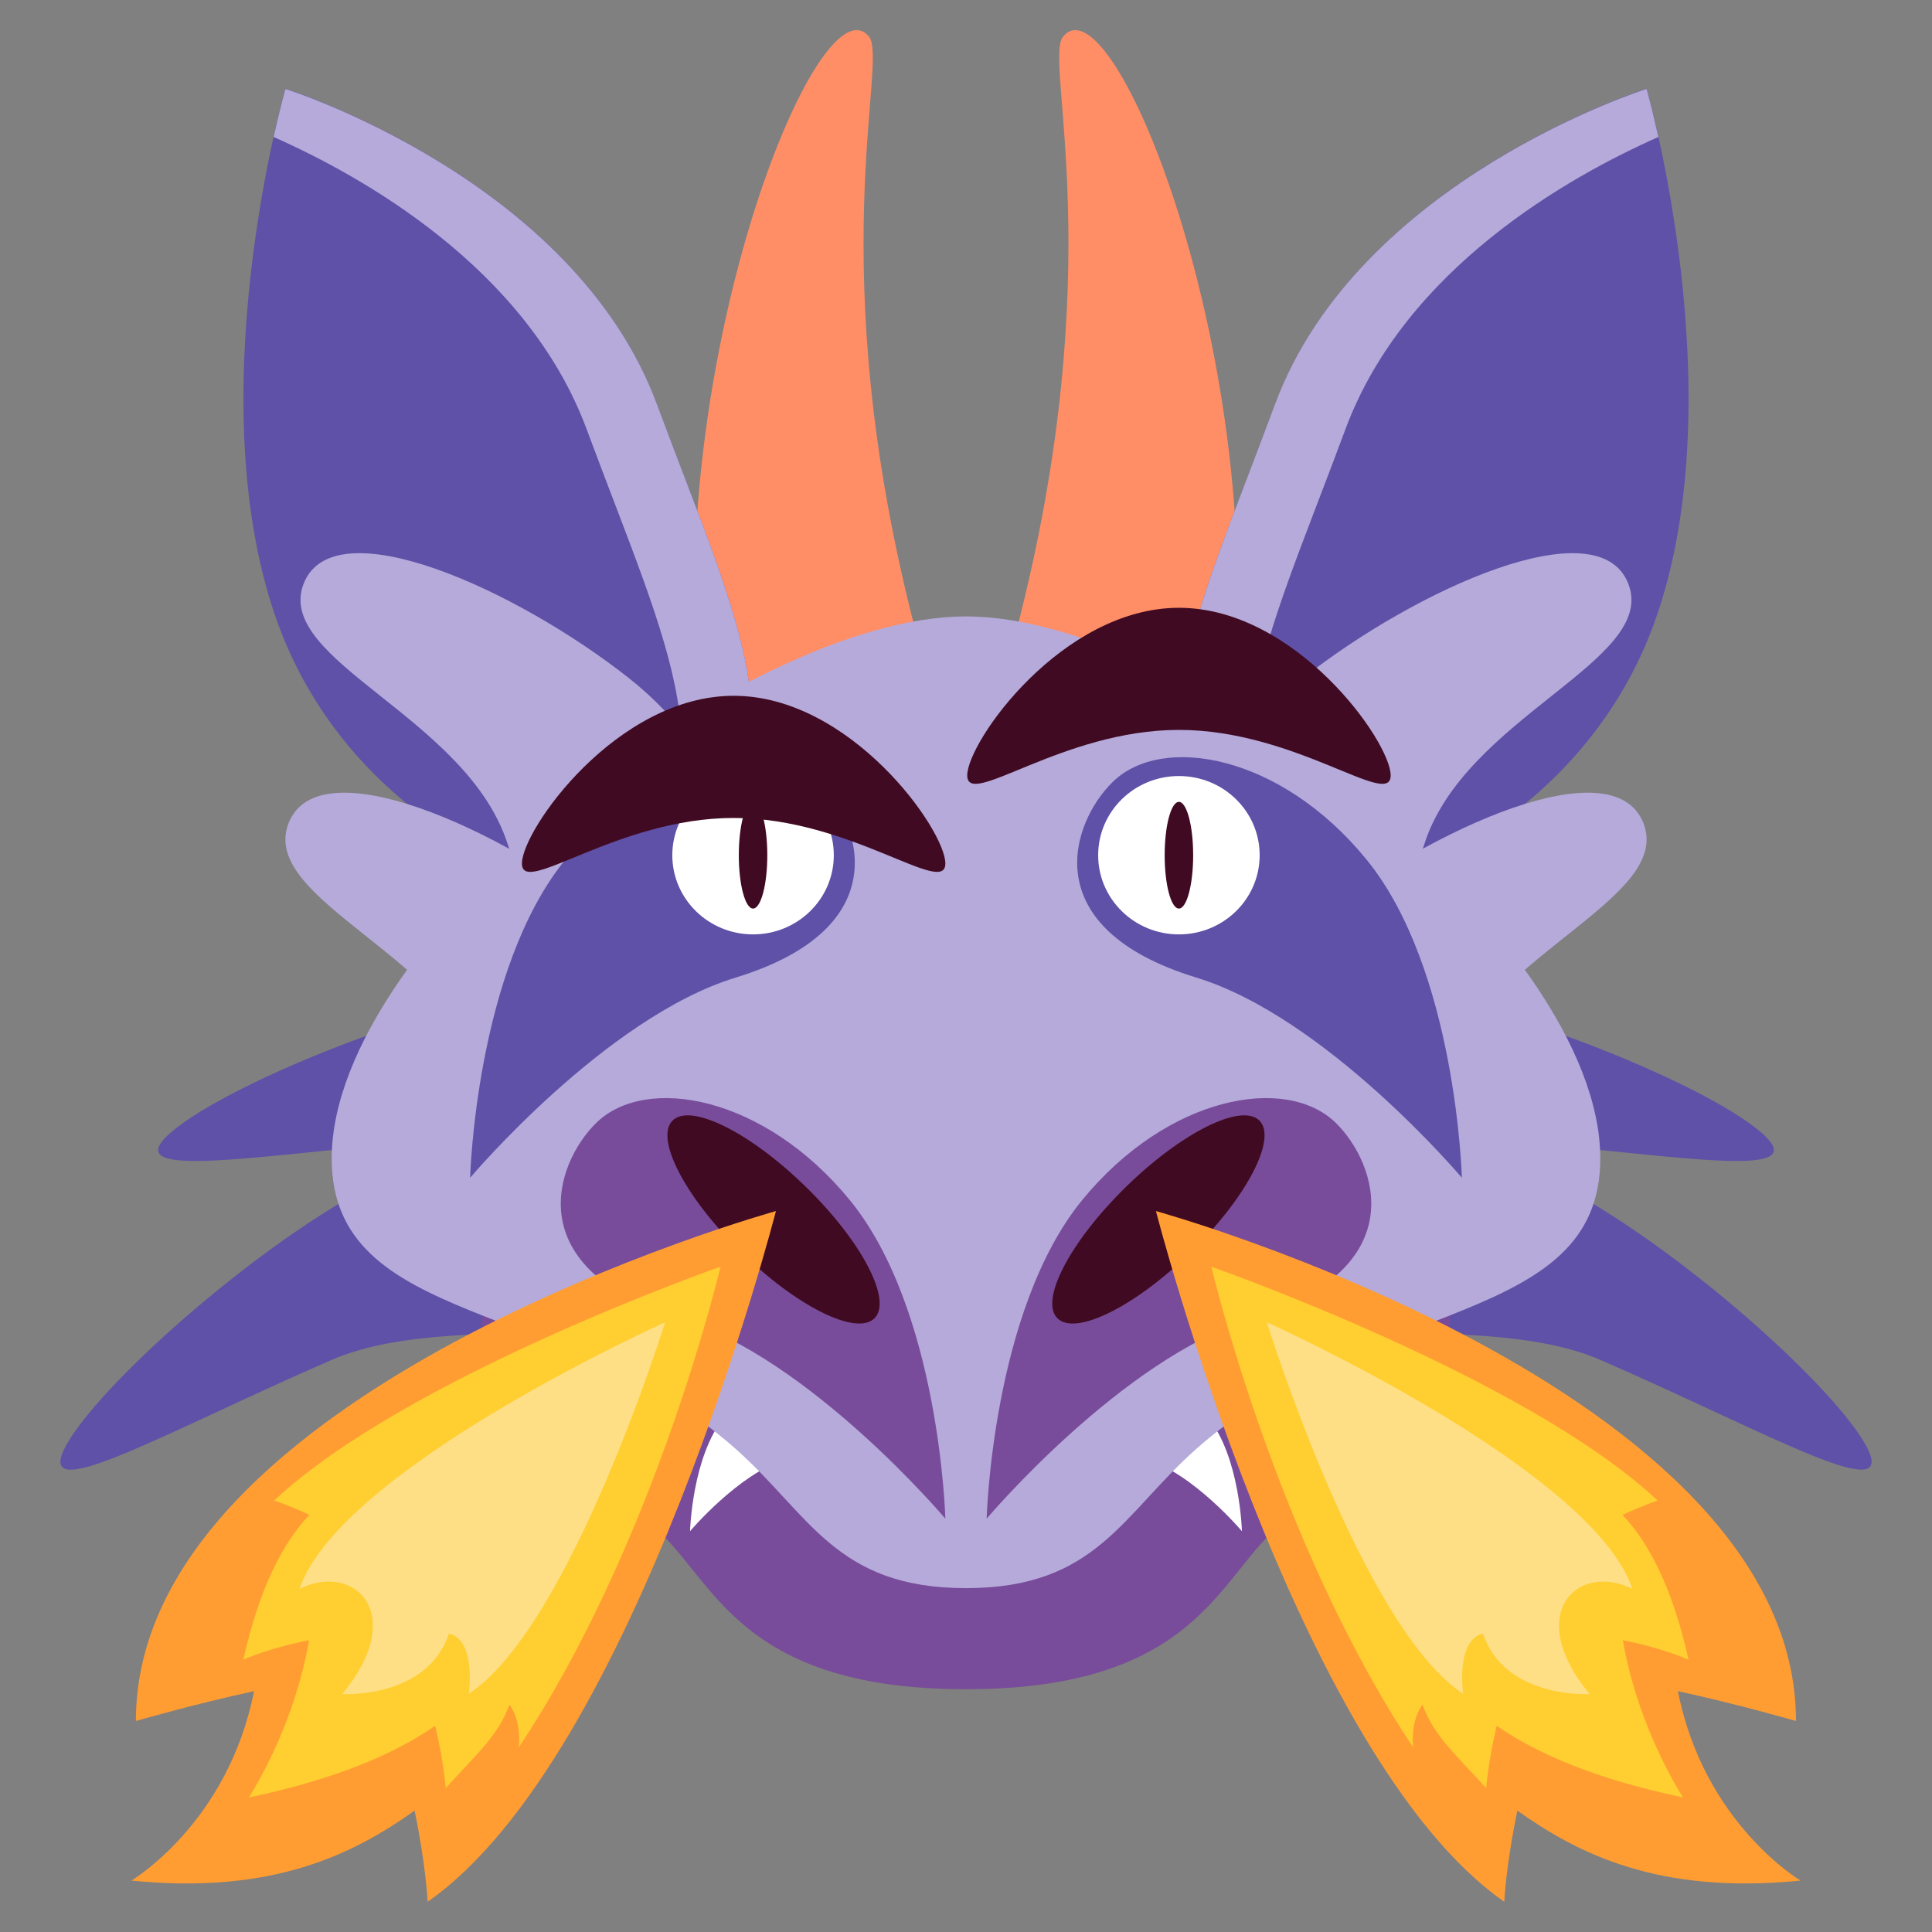
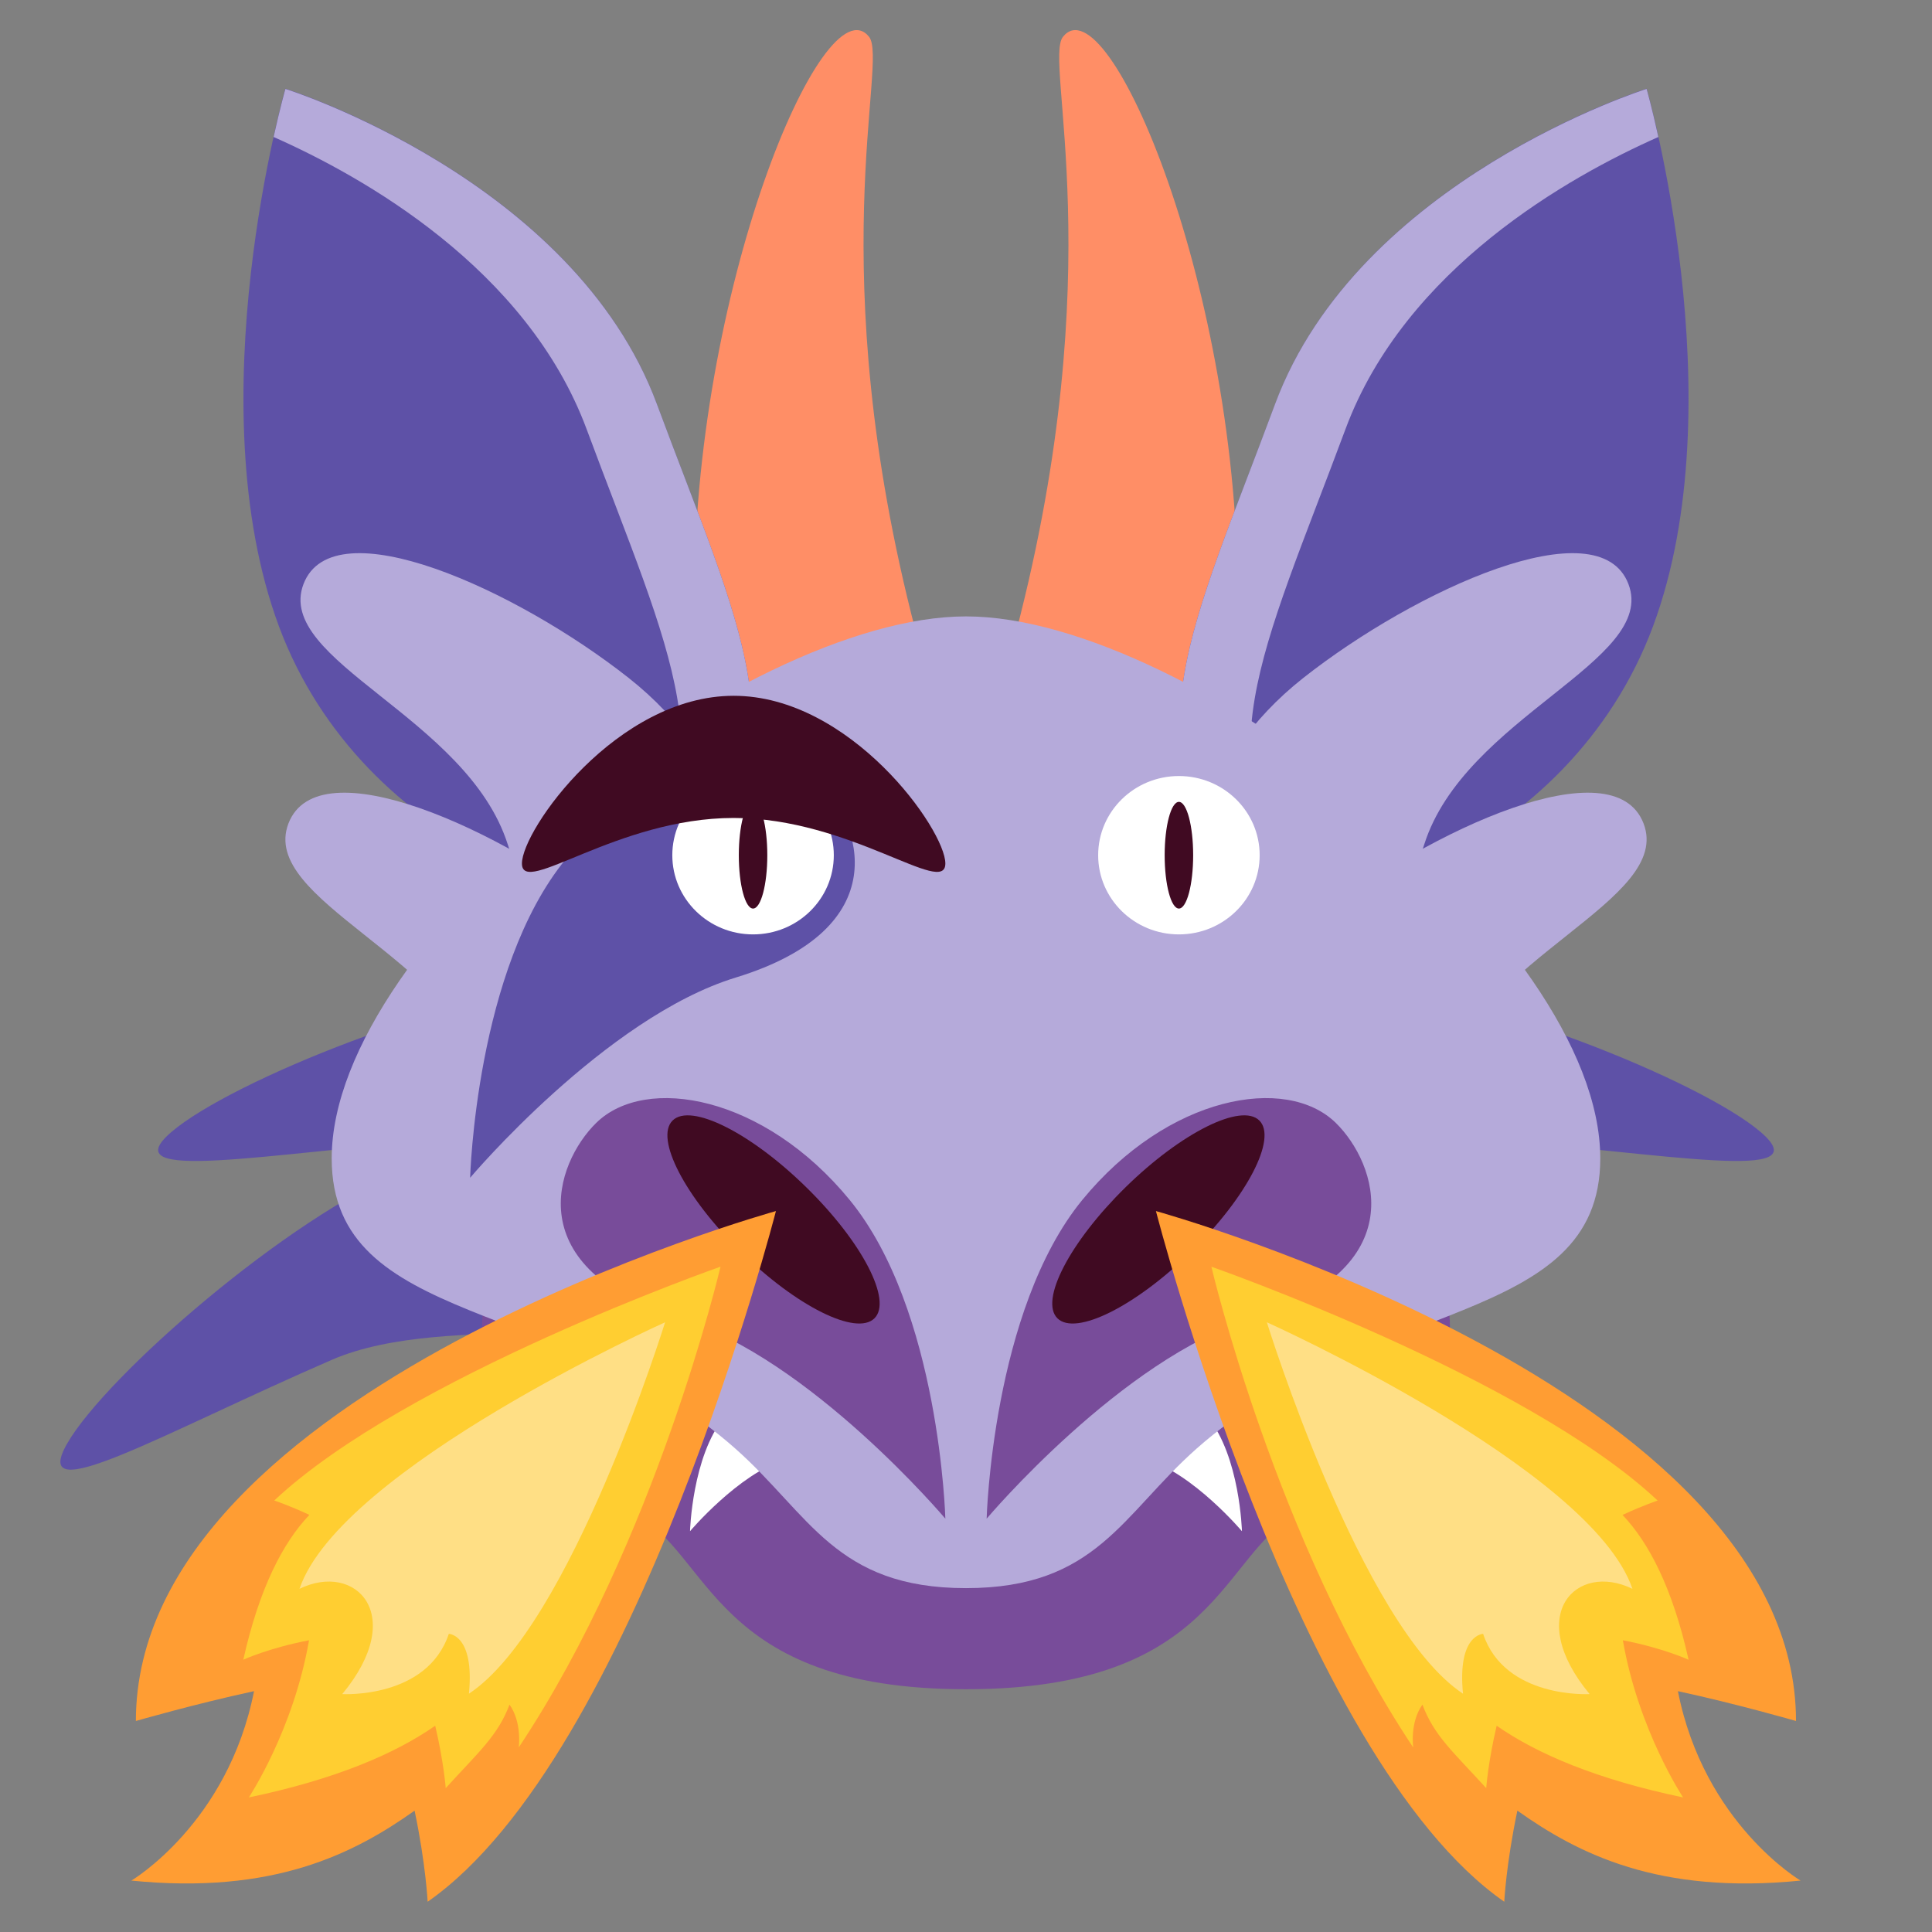
<svg xmlns="http://www.w3.org/2000/svg" version="1.1" id="Layer_1" x="0px" y="0px" width="64px" height="64px" viewBox="0 0 64 64" enable-background="new 0 0 64 64" xml:space="preserve">
  <rect x="0" y="0" width="64" height="64" fill="#808080" stroke="none" />
  <g>
    <g>
      <g>
        <g>
          <g>
            <g>
              <path fill="#5E51A7" d="M22.046,42.897c0.158-1.778-3.672-6.183-8.588-4.17C9.513,40.339,3.523,45.572,2.23,47.81        c-1.307,2.271,3.135-0.321,8.764-2.765C14.906,43.351,21.853,45.045,22.046,42.897z" />
            </g>
            <g>
              <path fill="#5E51A7" d="M26.037,39.298c0.752-1.627-1.373-7.025-6.689-6.724c-4.27,0.239-11.689,3.229-13.666,4.921        c-2,1.715,3.068,0.714,9.203,0.239C19.148,37.405,25.13,41.263,26.037,39.298z" />
            </g>
          </g>
          <g>
            <g>
-               <path fill="#5E51A7" d="M41.954,42.897c-0.16-1.778,3.67-6.183,8.586-4.17c3.945,1.611,9.936,6.845,11.23,9.082        c1.305,2.271-3.137-0.321-8.766-2.765C49.095,43.351,42.147,45.045,41.954,42.897z" />
              <path fill="#5E51A7" d="M37.962,39.298c-0.752-1.627,1.373-7.025,6.691-6.724c4.268,0.239,11.688,3.229,13.666,4.921        c1.998,1.715-3.068,0.714-9.205,0.239C44.853,37.405,38.87,41.263,37.962,39.298z" />
            </g>
          </g>
        </g>
      </g>
      <g>
        <path fill="#784C9A" d="M48.032,43.987c0,2.699-0.84,4.065-5.004,6.137c-2.594,1.29-2.596,5.834-11.029,5.834     c-8.426,0-8.439-4.548-11.031-5.836c-4.162-2.072-5-3.436-5-6.135c0-5.162,7.178-4.674,16.031-4.674     C40.854,39.313,48.032,38.825,48.032,43.987z" />
        <g>
          <g>
            <path fill="#FFFFFF" d="M22.441,43.101c0.486,0.478,0.93,1.73-0.994,2.319c-1.545,0.472-3.148,2.376-3.148,2.376       s0.064-2.477,1.135-3.781C20.447,42.778,21.849,42.522,22.441,43.101z" />
            <path fill="#FFFFFF" d="M27,46.031c0.49,0.477,0.932,1.729-0.992,2.316c-1.543,0.476-3.15,2.376-3.15,2.376       s0.068-2.476,1.135-3.781C25.007,45.705,26.412,45.449,27,46.031z" />
          </g>
          <g>
            <path fill="#FFFFFF" d="M41.56,43.101c-0.488,0.478-0.932,1.73,0.994,2.319c1.545,0.472,3.148,2.376,3.148,2.376       s-0.064-2.477-1.135-3.781C43.554,42.778,42.149,42.522,41.56,43.101z" />
            <path fill="#FFFFFF" d="M36.999,46.031c-0.49,0.477-0.932,1.729,0.992,2.316c1.545,0.476,3.15,2.376,3.15,2.376       s-0.066-2.476-1.135-3.781C38.991,45.705,37.587,45.449,36.999,46.031z" />
          </g>
        </g>
        <g>
          <g>
            <path fill="#FF8E66" d="M35.212,1.219c-0.65,0.817,1.607,7.596-1.551,19.71c-1.105,4.243,0.848,5.083,2.924,5.083       c2.506,0,4.395-2.499,4.42-5.966C41.075,9.65,36.708-0.65,35.212,1.219z" />
            <path fill="#FF8E66" d="M28.789,1.219c-1.498-1.869-5.863,8.431-5.793,18.827c0.023,3.467,1.914,5.966,4.418,5.966       c2.076,0,4.031-0.84,2.924-5.083C27.179,8.815,29.439,2.037,28.789,1.219z" />
          </g>
          <g>
            <g>
              <path fill="#5E51A7" d="M21.757,13.383c2.764,7.445,4.895,11.287,1.09,15.31c-2.24,2.365-10.842-0.502-13.607-7.946        C6.476,13.301,9.453,2.938,9.453,2.938S18.996,5.937,21.757,13.383z" />
              <path fill="#B5AADA" d="M21.761,13.389C18.998,5.943,9.455,2.945,9.455,2.945s-0.17,0.594-0.391,1.593        c2.936,1.3,8.389,4.345,10.371,9.685c2.754,7.421,4.877,11.264,1.119,15.271c0.984-0.018,1.801-0.271,2.295-0.792        C26.652,24.68,24.525,20.835,21.761,13.389z" />
            </g>
            <g>
              <path fill="#5E51A7" d="M42.243,13.383c-2.764,7.445-4.895,11.287-1.09,15.31c2.242,2.365,10.844-0.502,13.605-7.946        c2.766-7.445-0.211-17.809-0.211-17.809S45.007,5.937,42.243,13.383z" />
              <path fill="#B5AADA" d="M42.237,13.389C45.003,5.943,54.546,2.945,54.546,2.945s0.17,0.594,0.389,1.593        c-2.934,1.3-8.387,4.345-10.367,9.685c-2.758,7.421-4.879,11.264-1.119,15.271c-0.986-0.018-1.803-0.271-2.297-0.792        C37.347,24.68,39.476,20.835,42.237,13.389z" />
            </g>
          </g>
          <g>
            <g>
              <g>
                <path fill="#B5AADA" d="M22.925,38.625c-1.361,1.334-4.93,2.552-6.605-2.717c-1.348-4.229-7.738-6.079-6.766-8.627         c0.986-2.575,7.051,0.182,10.77,3.113C23.845,33.167,24.566,37.016,22.925,38.625z" />
                <path fill="#B5AADA" d="M23.425,30.692c-1.359,1.334-4.928,2.548-6.605-2.719c-1.346-4.23-7.736-6.078-6.766-8.626         c0.986-2.575,7.053,0.18,10.771,3.11C24.347,25.234,25.07,29.081,23.425,30.692z" />
              </g>
              <g>
                <path fill="#B5AADA" d="M41.075,38.625c1.361,1.334,4.93,2.552,6.605-2.717c1.346-4.229,7.738-6.079,6.766-8.627         c-0.986-2.575-7.053,0.182-10.771,3.113C40.151,33.167,39.431,37.016,41.075,38.625z" />
                <path fill="#B5AADA" d="M40.573,30.692c1.361,1.334,4.928,2.548,6.607-2.719c1.344-4.23,7.736-6.078,6.764-8.626         c-0.984-2.575-7.051,0.18-10.77,3.11C39.651,25.234,38.931,29.081,40.573,30.692z" />
              </g>
            </g>
          </g>
          <g>
            <path fill="#B5AADA" d="M53.011,38.373c0-7.284-13.582-17.954-21.011-17.954c-7.428,0-21.012,10.67-21.012,17.954       c0,5.612,7.699,4.601,13.361,9.605c2.479,2.192,3.326,4.631,7.65,4.631c4.322,0,5.169-2.438,7.65-4.631       C45.313,42.978,53.011,43.985,53.011,38.373z" />
            <g>
              <g>
                <path fill="#784C9A" d="M19.75,37.198c-1.361,1.335-2.602,4.834,2.773,6.476c4.311,1.322,8.793,6.634,8.793,6.634         s-0.182-6.912-3.17-10.559C25.316,36.294,21.392,35.588,19.75,37.198z" />
                <path fill="#784C9A" d="M44.251,37.198c-1.645-1.61-5.566-0.904-8.398,2.551c-2.986,3.646-3.169,10.559-3.169,10.559         s4.482-5.312,8.794-6.634C46.853,42.032,45.612,38.533,44.251,37.198z" />
              </g>
            </g>
            <g>
              <g>
-                 <path fill="#5E51A7" d="M36.858,25.905c-1.363,1.334-2.602,4.833,2.771,6.478c4.313,1.319,8.797,6.632,8.797,6.632         s-0.184-6.914-3.172-10.558C42.425,25,38.499,24.294,36.858,25.905z" />
                <path fill="#5E51A7" d="M27.142,25.905c1.361,1.334,2.602,4.833-2.771,6.478c-4.314,1.319-8.797,6.632-8.797,6.632         s0.184-6.914,3.17-10.558C21.576,25,25.5,24.294,27.142,25.905z" />
              </g>
            </g>
            <ellipse fill="#FFFFFF" cx="24.946" cy="28.33" rx="2.675" ry="2.623" />
            <ellipse fill="#400A22" cx="24.946" cy="28.33" rx="0.472" ry="1.767" />
            <ellipse fill="#FFFFFF" cx="39.053" cy="28.33" rx="2.675" ry="2.623" />
            <path fill="#400A22" d="M31.316,28.605c0,1.119-3.141-1.509-7.012-1.509c-3.873,0-7.014,2.628-7.014,1.509       c0-1.117,3.141-5.556,7.014-5.556C28.175,23.049,31.316,27.488,31.316,28.605z" />
-             <path fill="#400A22" d="M32.041,25.688c0,1.119,3.14-1.509,7.013-1.509s7.014,2.628,7.014,1.509       c0-1.117-3.141-5.554-7.014-5.554S32.041,24.571,32.041,25.688z" />
            <g>
              <path fill="#400A22" d="M26.71,39.331c1.848,1.809,2.857,3.752,2.256,4.341c-0.6,0.592-2.584-0.397-4.43-2.208        s-2.855-3.758-2.254-4.347C22.882,36.529,24.865,37.519,26.71,39.331z" />
              <path fill="#400A22" d="M39.462,41.464c-1.846,1.811-3.83,2.8-4.432,2.208c-0.6-0.589,0.41-2.532,2.256-4.343        s3.832-2.8,4.43-2.212C42.317,37.706,41.308,39.653,39.462,41.464z" />
            </g>
            <ellipse fill="#400A22" cx="39.053" cy="28.33" rx="0.472" ry="1.767" />
          </g>
        </g>
      </g>
    </g>
    <g>
      <g>
        <path fill="#FF9D33" d="M49.831,62.998c0,0,0.059-1.236,0.434-3.018c2.006,1.423,4.672,2.789,9.381,2.317     c0,0-3.199-1.887-4.063-6.275c1.949,0.42,3.912,0.988,3.912,0.988c0-11.027-21.203-16.892-21.203-16.892     S42.929,58.194,49.831,62.998z" />
        <path fill="#FFCE31" d="M47.12,56.468c0.383,1.027,1.016,1.563,2.113,2.766c0,0,0.059-0.846,0.346-2.067     c1.348,0.938,3.326,1.78,6.176,2.375c0,0-1.479-2.223-1.996-5.206c1.328,0.254,2.178,0.646,2.178,0.646     c-0.529-2.37-1.314-3.879-2.189-4.798c0.693-0.321,1.164-0.476,1.164-0.476c-4.367-4.1-14.783-7.746-14.783-7.746     s2.123,9.07,6.686,15.926C46.813,57.887,46.698,57.057,47.12,56.468z" />
        <path fill="#FFDF85" d="M54.077,52.632c-1.859-0.908-3.596,0.863-1.418,3.487c0,0-2.807,0.165-3.529-1.996     c0,0-0.859,0.021-0.666,1.983c-3.371-2.226-6.498-12.304-6.498-12.304S52.72,48.636,54.077,52.632z" />
      </g>
      <g>
        <path fill="#FF9D33" d="M14.166,62.998c0,0-0.059-1.236-0.432-3.018c-2.006,1.423-4.674,2.789-9.383,2.317     c0,0,3.199-1.887,4.064-6.275c-1.951,0.42-3.914,0.988-3.914,0.988c0-11.027,21.203-16.892,21.203-16.892     S21.068,58.194,14.166,62.998z" />
        <path fill="#FFCE31" d="M16.878,56.468c-0.385,1.027-1.018,1.563-2.113,2.766c0,0-0.061-0.846-0.348-2.067     c-1.346,0.938-3.324,1.78-6.174,2.375c0,0,1.477-2.223,1.994-5.206C8.912,54.589,8.06,54.98,8.06,54.98     c0.529-2.37,1.314-3.879,2.189-4.798c-0.691-0.321-1.164-0.476-1.164-0.476c4.367-4.1,14.783-7.746,14.783-7.746     s-2.121,9.07-6.684,15.926C17.185,57.887,17.298,57.057,16.878,56.468z" />
        <path fill="#FFDF85" d="M9.921,52.632c1.857-0.908,3.594,0.863,1.416,3.487c0,0,2.807,0.165,3.531-1.996     c0,0,0.857,0.021,0.666,1.983c3.371-2.226,6.498-12.304,6.498-12.304S11.279,48.636,9.921,52.632z" />
      </g>
    </g>
  </g>
</svg>